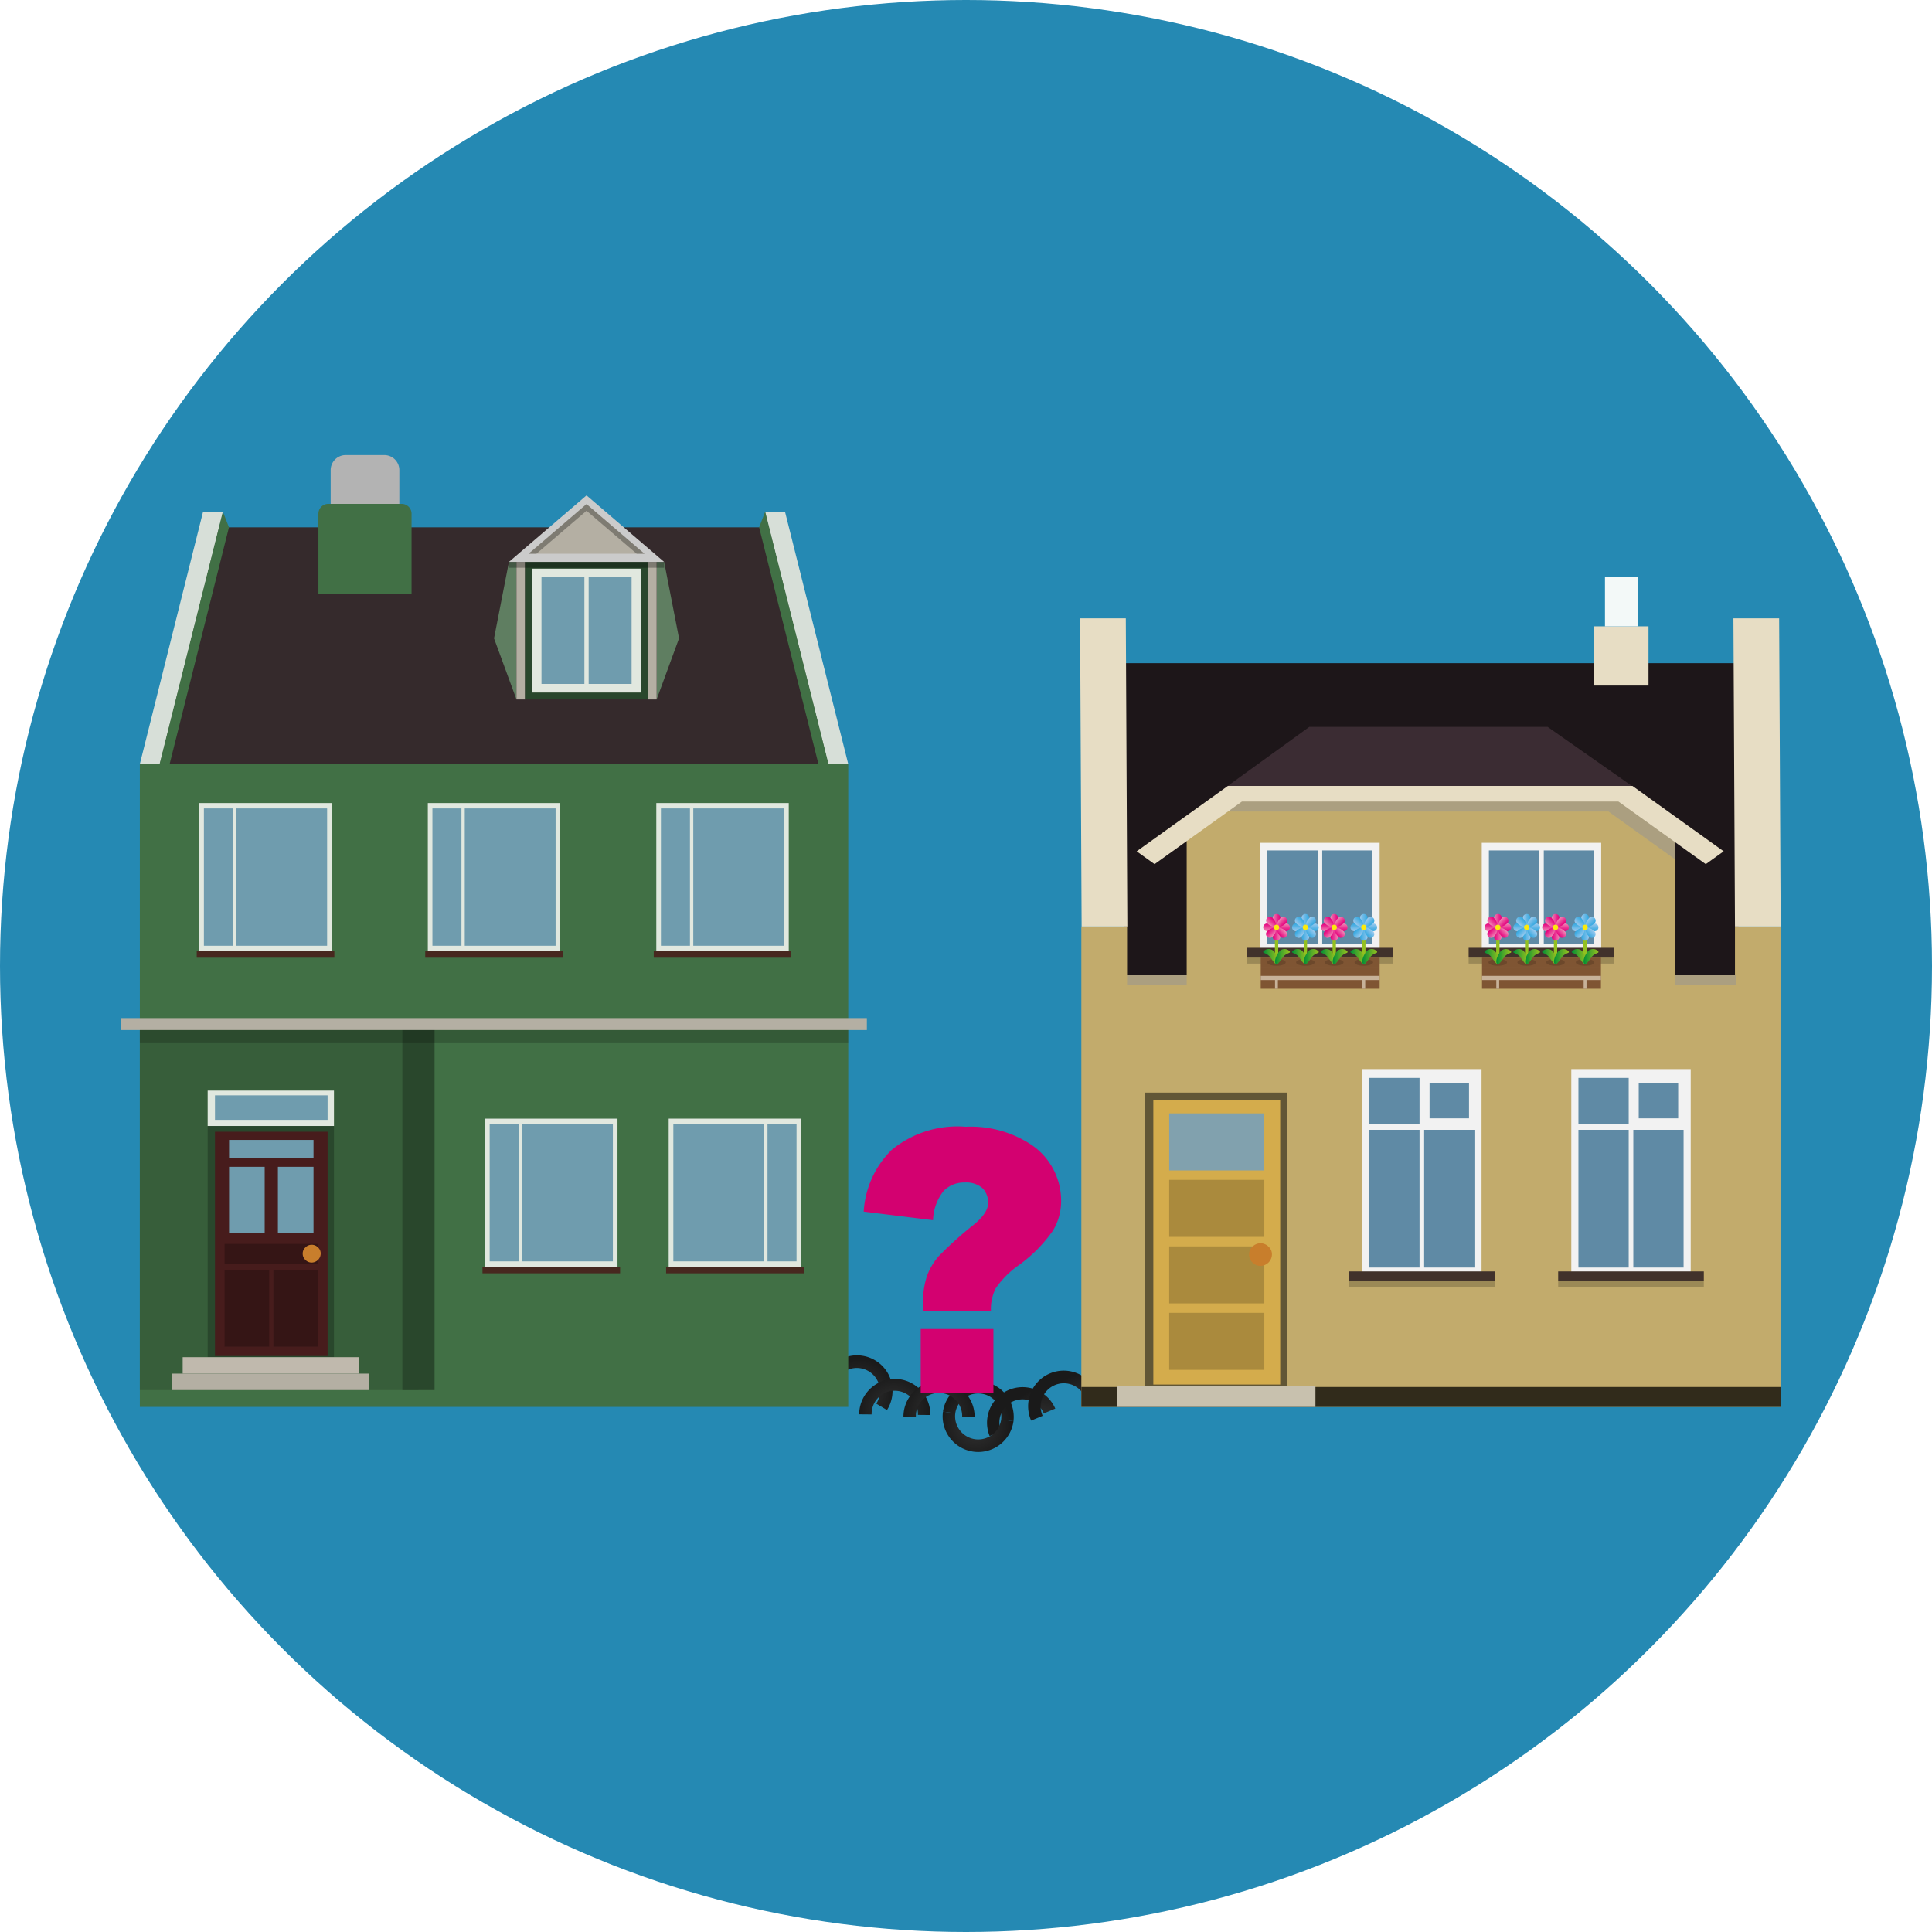
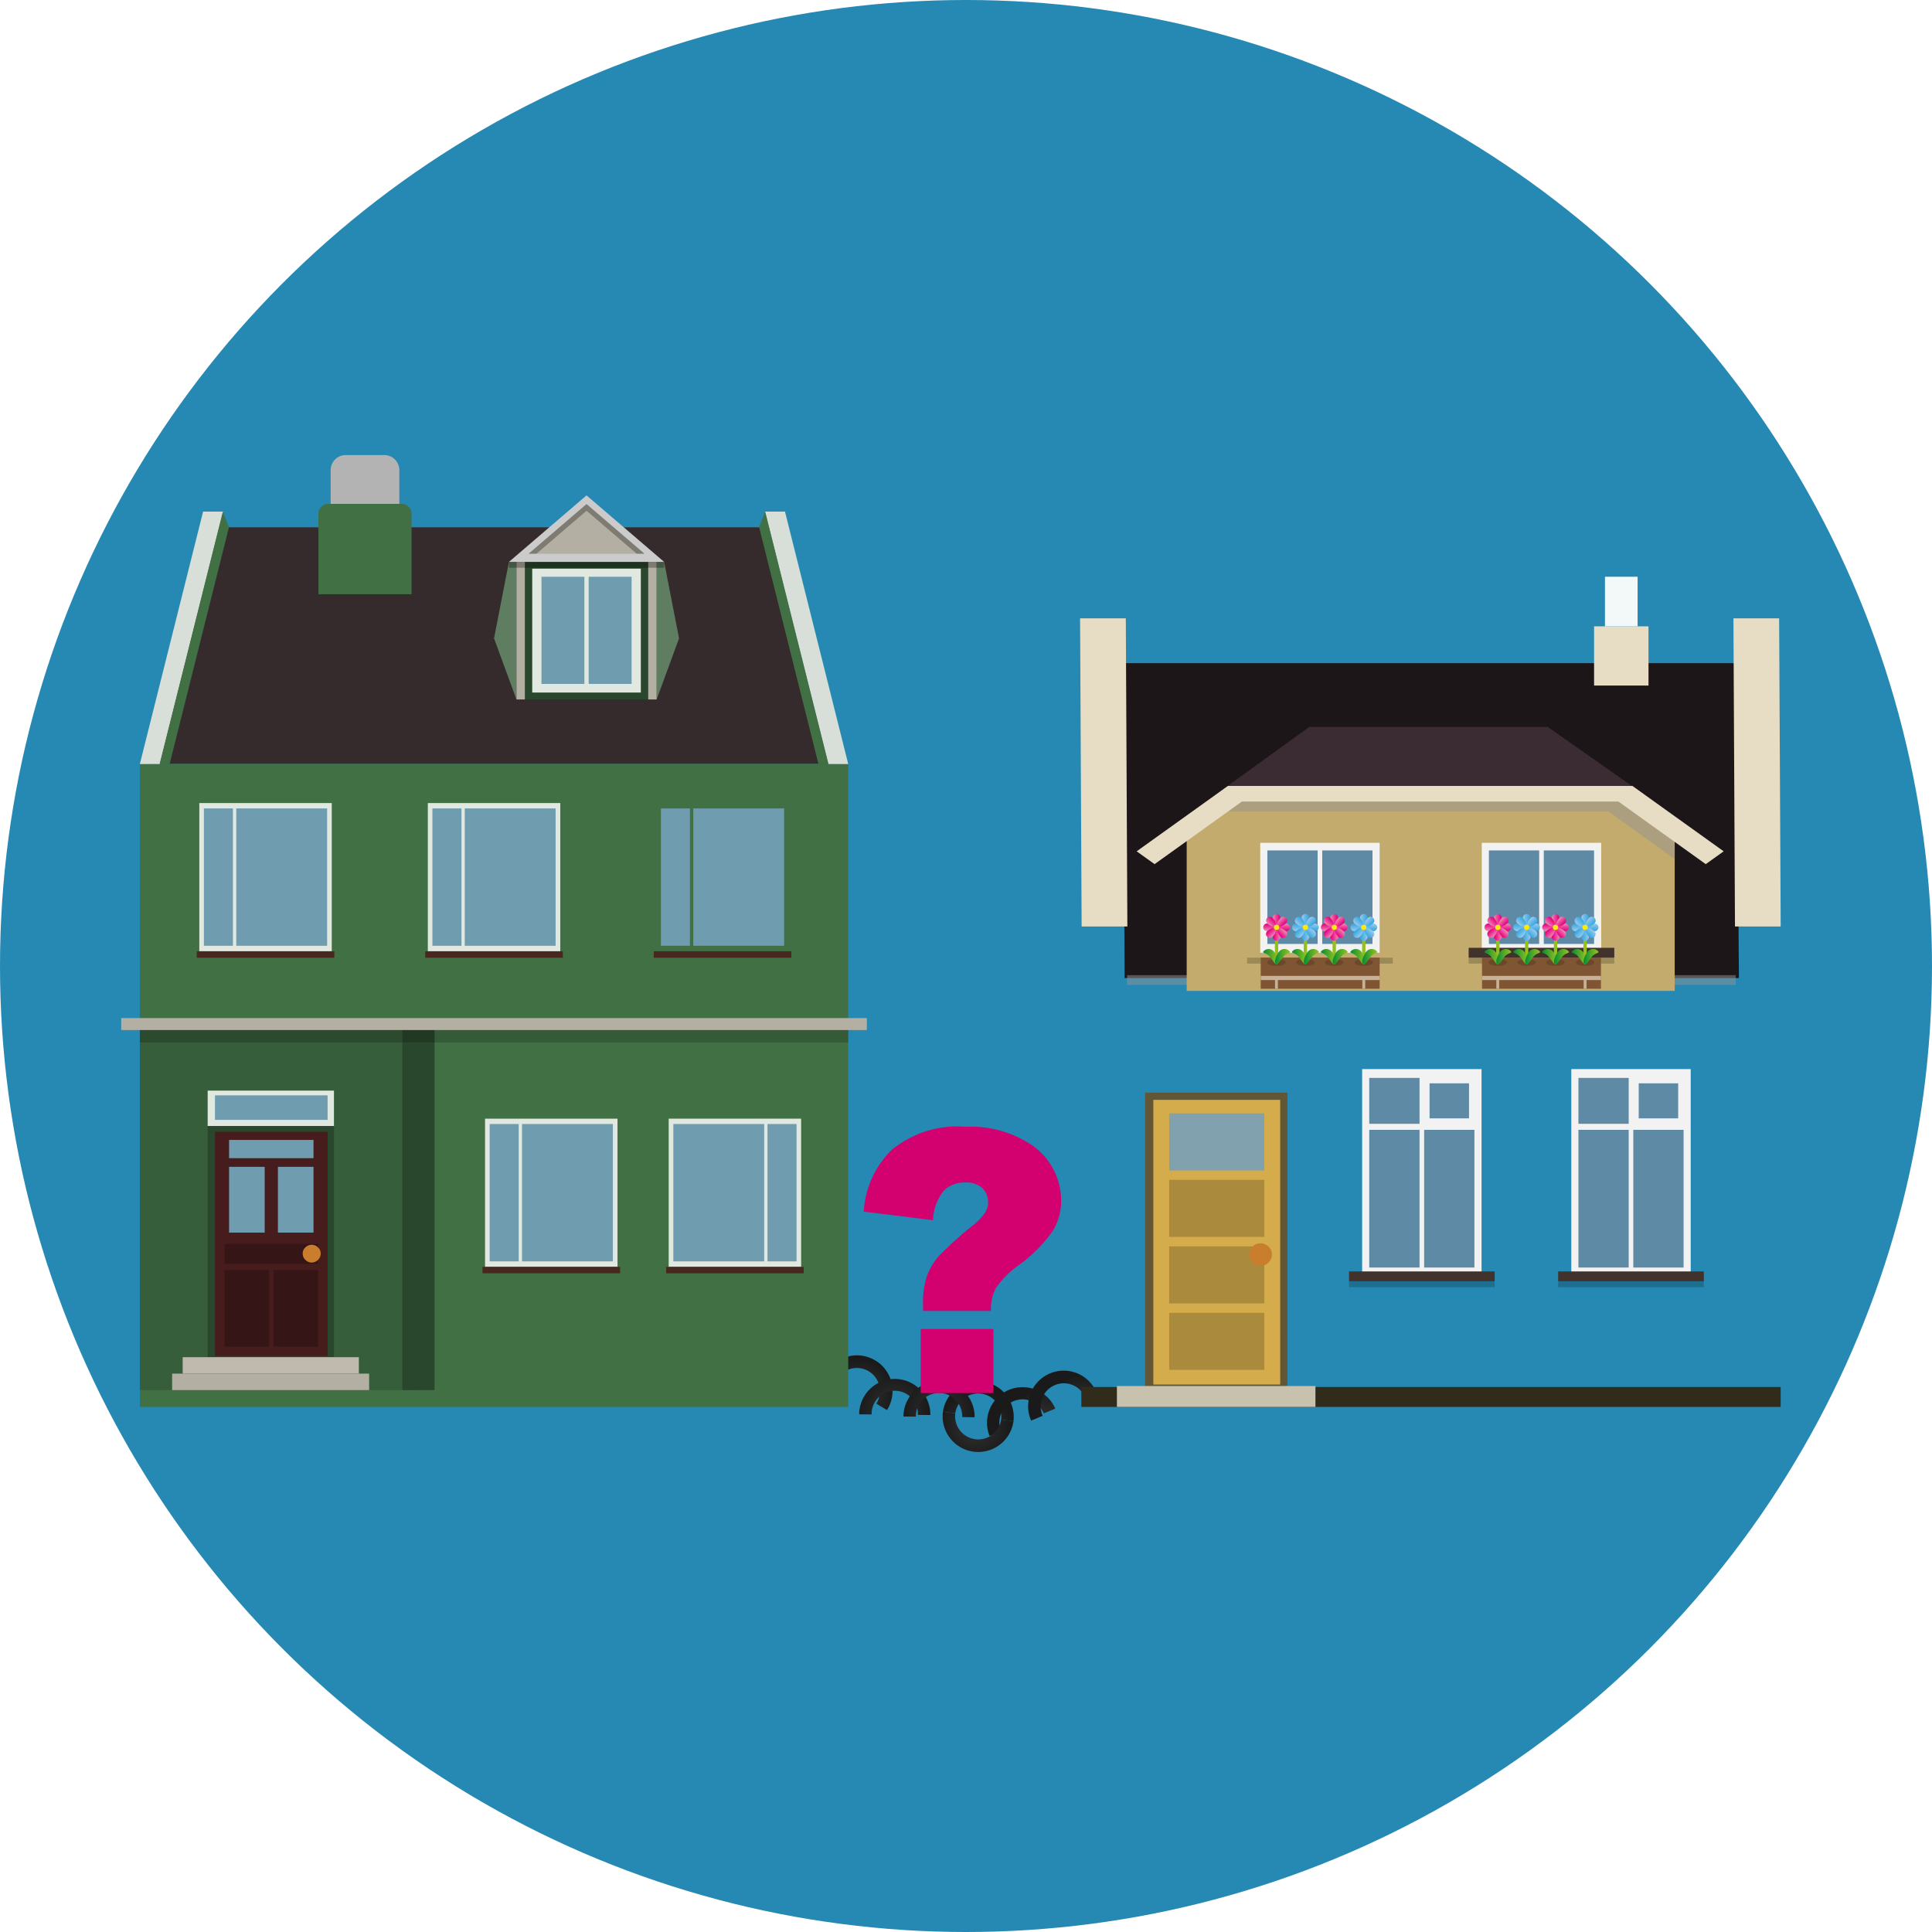
<svg xmlns="http://www.w3.org/2000/svg" xmlns:xlink="http://www.w3.org/1999/xlink" width="100" height="100" viewBox="0 0 100 100">
  <defs>
    <style>.cls-1{isolation:isolate;}.cls-2{fill:#2589b3;}.cls-3{fill:url(#radial-gradient);}.cls-4{fill:url(#radial-gradient-2);}.cls-5{fill:url(#radial-gradient-3);}.cls-6{fill:url(#radial-gradient-6);}.cls-7{fill:url(#radial-gradient-7);}.cls-8{fill:url(#radial-gradient-8);}.cls-9{fill:#1d1619;}.cls-10,.cls-100,.cls-101,.cls-102,.cls-103,.cls-104,.cls-105,.cls-106,.cls-114,.cls-116,.cls-118,.cls-121,.cls-127,.cls-129,.cls-131,.cls-132,.cls-133,.cls-134,.cls-14,.cls-15,.cls-16,.cls-17,.cls-27,.cls-28,.cls-29,.cls-30,.cls-31,.cls-32,.cls-33,.cls-34,.cls-38,.cls-39,.cls-40,.cls-41,.cls-42,.cls-43,.cls-44,.cls-45,.cls-48,.cls-49,.cls-50,.cls-51,.cls-52,.cls-53,.cls-54,.cls-55,.cls-58,.cls-59,.cls-60,.cls-61,.cls-62,.cls-63,.cls-64,.cls-65,.cls-69,.cls-70,.cls-71,.cls-72,.cls-73,.cls-74,.cls-75,.cls-76,.cls-79,.cls-80,.cls-81,.cls-82,.cls-83,.cls-84,.cls-85,.cls-86,.cls-89,.cls-9,.cls-90,.cls-91,.cls-92,.cls-93,.cls-94,.cls-95,.cls-96,.cls-99{fill-rule:evenodd;}.cls-10,.cls-13{fill:#c2ab6c;}.cls-11,.cls-17{fill:#949494;opacity:0.5;}.cls-12{fill:#3b2c33;}.cls-14,.cls-19{fill:#e7ddc4;}.cls-15{fill:#312b1b;}.cls-16{fill:#f3f9f8;}.cls-18,.cls-26{fill:none;}.cls-20{fill:#f2f2f2;}.cls-21{fill:#5f8aa5;}.cls-22{fill:#41322b;}.cls-23{opacity:0.2;}.cls-24{fill:#7f5533;}.cls-25{fill:#422918;mix-blend-mode:multiply;}.cls-134,.cls-135,.cls-25{opacity:0.3;}.cls-26{stroke:#93c01f;stroke-miterlimit:10;stroke-width:0.173px;}.cls-27{fill:url(#linear-gradient);}.cls-28{fill:url(#linear-gradient-2);}.cls-29{fill:url(#linear-gradient-3);}.cls-30{fill:url(#linear-gradient-4);}.cls-31{fill:url(#linear-gradient-5);}.cls-32{fill:url(#linear-gradient-6);}.cls-33{fill:url(#linear-gradient-7);}.cls-34{fill:url(#linear-gradient-8);}.cls-35{fill:#fcea0d;}.cls-36{fill:url(#linear-gradient-9);}.cls-37{fill:url(#linear-gradient-10);}.cls-38{fill:url(#linear-gradient-11);}.cls-39{fill:url(#linear-gradient-12);}.cls-40{fill:url(#linear-gradient-13);}.cls-41{fill:url(#linear-gradient-14);}.cls-42{fill:url(#linear-gradient-15);}.cls-43{fill:url(#linear-gradient-16);}.cls-44{fill:url(#linear-gradient-17);}.cls-45{fill:url(#linear-gradient-18);}.cls-46{fill:url(#linear-gradient-19);}.cls-47{fill:url(#linear-gradient-20);}.cls-48{fill:url(#linear-gradient-21);}.cls-49{fill:url(#linear-gradient-22);}.cls-50{fill:url(#linear-gradient-23);}.cls-51{fill:url(#linear-gradient-24);}.cls-52{fill:url(#linear-gradient-25);}.cls-53{fill:url(#linear-gradient-26);}.cls-54{fill:url(#linear-gradient-27);}.cls-55{fill:url(#linear-gradient-28);}.cls-56{fill:url(#linear-gradient-29);}.cls-57{fill:url(#linear-gradient-30);}.cls-58{fill:url(#linear-gradient-31);}.cls-59{fill:url(#linear-gradient-32);}.cls-60{fill:url(#linear-gradient-33);}.cls-61{fill:url(#linear-gradient-34);}.cls-62{fill:url(#linear-gradient-35);}.cls-63{fill:url(#linear-gradient-36);}.cls-64{fill:url(#linear-gradient-37);}.cls-65{fill:url(#linear-gradient-38);}.cls-66{fill:url(#linear-gradient-39);}.cls-67{fill:url(#linear-gradient-40);}.cls-68{fill:#c7b299;}.cls-69{fill:url(#linear-gradient-41);}.cls-70{fill:url(#linear-gradient-42);}.cls-71{fill:url(#linear-gradient-43);}.cls-72{fill:url(#linear-gradient-44);}.cls-73{fill:url(#linear-gradient-45);}.cls-74{fill:url(#linear-gradient-46);}.cls-75{fill:url(#linear-gradient-47);}.cls-76{fill:url(#linear-gradient-48);}.cls-77{fill:url(#linear-gradient-49);}.cls-78{fill:url(#linear-gradient-50);}.cls-79{fill:url(#linear-gradient-51);}.cls-80{fill:url(#linear-gradient-52);}.cls-81{fill:url(#linear-gradient-53);}.cls-82{fill:url(#linear-gradient-54);}.cls-83{fill:url(#linear-gradient-55);}.cls-84{fill:url(#linear-gradient-56);}.cls-85{fill:url(#linear-gradient-57);}.cls-86{fill:url(#linear-gradient-58);}.cls-87{fill:url(#linear-gradient-59);}.cls-88{fill:url(#linear-gradient-60);}.cls-89{fill:url(#linear-gradient-61);}.cls-90{fill:url(#linear-gradient-62);}.cls-91{fill:url(#linear-gradient-63);}.cls-92{fill:url(#linear-gradient-64);}.cls-93{fill:url(#linear-gradient-65);}.cls-94{fill:url(#linear-gradient-66);}.cls-95{fill:url(#linear-gradient-67);}.cls-96{fill:url(#linear-gradient-68);}.cls-97{fill:url(#linear-gradient-69);}.cls-98{fill:url(#linear-gradient-70);}.cls-99{fill:url(#linear-gradient-71);}.cls-100{fill:url(#linear-gradient-72);}.cls-101{fill:url(#linear-gradient-73);}.cls-102{fill:url(#linear-gradient-74);}.cls-103{fill:url(#linear-gradient-75);}.cls-104{fill:url(#linear-gradient-76);}.cls-105{fill:url(#linear-gradient-77);}.cls-106{fill:url(#linear-gradient-78);}.cls-107{fill:url(#linear-gradient-79);}.cls-108{fill:url(#linear-gradient-80);}.cls-109{fill:#615636;}.cls-110{fill:#d4ac4c;}.cls-111{fill:#81a1ae;}.cls-112{fill:#aa8a3d;}.cls-113{fill:#c87e2c;}.cls-114{fill:#c8c1ae;}.cls-115{fill:#417045;}.cls-116{fill:#352a2c;}.cls-117{fill:#375e3a;}.cls-118,.cls-123{fill:#29472c;}.cls-119{fill:#b3b3b3;}.cls-120{fill:#d7dfd8;}.cls-121,.cls-130{fill:#b4afa3;}.cls-122,.cls-131{fill:#e1e8df;}.cls-124{fill:#471c1c;}.cls-125,.cls-132{fill:#6f9cae;}.cls-126{fill:#351515;}.cls-127{fill:#c0b9ad;}.cls-128{fill:#47281f;}.cls-129{fill:#5f7e61;}.cls-133{fill:#cbcbcb;}.cls-136{fill:#d30170;}</style>
    <radialGradient id="radial-gradient" cx="-1118.798" cy="146.326" r="1.842" gradientTransform="matrix(0.991, 0.134, 0.134, -0.991, 1139.615, 368.675)" gradientUnits="userSpaceOnUse">
      <stop offset="0" stop-color="#333" />
      <stop offset="1" stop-color="#1a1a1a" />
    </radialGradient>
    <radialGradient id="radial-gradient-2" cx="-2193.444" cy="696.292" r="1.842" gradientTransform="matrix(0.922, -0.386, -0.386, -0.922, 2345.115, -130.971)" xlink:href="#radial-gradient" />
    <radialGradient id="radial-gradient-3" cx="-2191.152" cy="696.201" r="1.842" gradientTransform="matrix(0.922, -0.386, -0.386, -0.922, 2345.115, -130.971)" xlink:href="#radial-gradient" />
    <radialGradient id="radial-gradient-6" cx="-1166.923" cy="134.126" r="1.842" gradientTransform="matrix(0.857, 0.515, 0.515, -0.857, 975.457, 788.07)" xlink:href="#radial-gradient" />
    <radialGradient id="radial-gradient-7" cx="-2241.117" cy="710.153" r="1.842" gradientTransform="matrix(1, 0.01, 0.01, -1, 2280.284, 805.538)" xlink:href="#radial-gradient" />
    <radialGradient id="radial-gradient-8" cx="-2238.825" cy="710.062" r="1.842" gradientTransform="matrix(1, 0.01, 0.01, -1, 2280.284, 805.538)" xlink:href="#radial-gradient" />
    <linearGradient id="linear-gradient" x1="81.663" y1="47.616" x2="82.047" y2="47.616" gradientTransform="translate(-15.78)" gradientUnits="userSpaceOnUse">
      <stop offset="0" stop-color="#ef87b5" />
      <stop offset="0.406" stop-color="#eb4b9c" />
      <stop offset="0.806" stop-color="#e71586" />
      <stop offset="1" stop-color="#e5007e" />
    </linearGradient>
    <linearGradient id="linear-gradient-2" x1="-1494.437" y1="1305.793" x2="-1494.053" y2="1305.793" gradientTransform="translate(-1428.17 1354.175) rotate(180)" xlink:href="#linear-gradient" />
    <linearGradient id="linear-gradient-3" x1="-1322.639" y1="-124.181" x2="-1322.256" y2="-124.181" gradientTransform="translate(-57.724 1370.446) rotate(90)" xlink:href="#linear-gradient" />
    <linearGradient id="linear-gradient-4" x1="-90.134" y1="1477.591" x2="-89.75" y2="1477.591" gradientTransform="translate(-1411.899 -41.944) rotate(-90)" xlink:href="#linear-gradient" />
    <linearGradient id="linear-gradient-5" x1="-584.908" y1="-329.123" x2="-584.524" y2="-329.123" gradientTransform="translate(247.077 693.91) rotate(45)" xlink:href="#linear-gradient" />
    <linearGradient id="linear-gradient-6" x1="-827.866" y1="1682.533" x2="-827.482" y2="1682.533" gradientTransform="translate(-1709.18 652.746) rotate(-135)" xlink:href="#linear-gradient" />
    <linearGradient id="linear-gradient-7" x1="-1699.379" y1="542.39" x2="-1698.995" y2="542.39" gradientTransform="translate(-751.634 1633.303) rotate(135)" xlink:href="#linear-gradient" />
    <linearGradient id="linear-gradient-8" x1="286.605" y1="811.02" x2="286.989" y2="811.02" gradientTransform="translate(-710.47 -322.954) rotate(-45)" xlink:href="#linear-gradient" />
    <linearGradient id="linear-gradient-9" x1="81.163" y1="49.516" x2="81.935" y2="49.516" gradientTransform="translate(-15.78)" gradientUnits="userSpaceOnUse">
      <stop offset="0" stop-color="#008d36" />
      <stop offset="0.448" stop-color="#48a62b" />
      <stop offset="0.82" stop-color="#7eb922" />
      <stop offset="1" stop-color="#93c01f" />
    </linearGradient>
    <linearGradient id="linear-gradient-10" x1="81.775" y1="49.516" x2="82.547" y2="49.516" xlink:href="#linear-gradient-9" />
    <linearGradient id="linear-gradient-11" x1="83.156" y1="47.616" x2="83.539" y2="47.616" gradientTransform="translate(-15.78)" gradientUnits="userSpaceOnUse">
      <stop offset="0" stop-color="#9ccaee" />
      <stop offset="0.25" stop-color="#7fc0ea" />
      <stop offset="0.754" stop-color="#4aafe3" />
      <stop offset="1" stop-color="#35a8e0" />
    </linearGradient>
    <linearGradient id="linear-gradient-12" x1="-1495.929" y1="1305.793" x2="-1495.545" y2="1305.793" gradientTransform="translate(-1428.17 1354.175) rotate(180)" xlink:href="#linear-gradient-11" />
    <linearGradient id="linear-gradient-13" x1="-1322.639" y1="-125.674" x2="-1322.256" y2="-125.674" gradientTransform="translate(-57.724 1370.446) rotate(90)" xlink:href="#linear-gradient-11" />
    <linearGradient id="linear-gradient-14" x1="-90.134" y1="1479.083" x2="-89.75" y2="1479.083" gradientTransform="translate(-1411.899 -41.944) rotate(-90)" xlink:href="#linear-gradient-11" />
    <linearGradient id="linear-gradient-15" x1="-583.853" y1="-330.179" x2="-583.469" y2="-330.179" gradientTransform="translate(247.077 693.91) rotate(45)" xlink:href="#linear-gradient-11" />
    <linearGradient id="linear-gradient-16" x1="-828.921" y1="1683.588" x2="-828.537" y2="1683.588" gradientTransform="translate(-1709.18 652.746) rotate(-135)" xlink:href="#linear-gradient-11" />
    <linearGradient id="linear-gradient-17" x1="-1700.434" y1="541.334" x2="-1700.05" y2="541.334" gradientTransform="translate(-751.634 1633.303) rotate(135)" xlink:href="#linear-gradient-11" />
    <linearGradient id="linear-gradient-18" x1="287.66" y1="812.075" x2="288.044" y2="812.075" gradientTransform="translate(-710.47 -322.954) rotate(-45)" xlink:href="#linear-gradient-11" />
    <linearGradient id="linear-gradient-19" x1="82.655" y1="49.516" x2="83.427" y2="49.516" xlink:href="#linear-gradient-9" />
    <linearGradient id="linear-gradient-20" x1="83.268" y1="49.516" x2="84.04" y2="49.516" xlink:href="#linear-gradient-9" />
    <linearGradient id="linear-gradient-21" x1="86.178" y1="47.616" x2="86.562" y2="47.616" xlink:href="#linear-gradient-11" />
    <linearGradient id="linear-gradient-22" x1="-1498.952" y1="1305.793" x2="-1498.568" y2="1305.793" gradientTransform="translate(-1428.17 1354.175) rotate(180)" xlink:href="#linear-gradient-11" />
    <linearGradient id="linear-gradient-23" x1="-1322.639" y1="-128.696" x2="-1322.256" y2="-128.696" gradientTransform="translate(-57.724 1370.446) rotate(90)" xlink:href="#linear-gradient-11" />
    <linearGradient id="linear-gradient-24" x1="-90.134" y1="1482.106" x2="-89.75" y2="1482.106" gradientTransform="translate(-1411.899 -41.944) rotate(-90)" xlink:href="#linear-gradient-11" />
    <linearGradient id="linear-gradient-25" x1="-581.715" y1="-332.316" x2="-581.331" y2="-332.316" gradientTransform="translate(247.077 693.91) rotate(45)" xlink:href="#linear-gradient-11" />
    <linearGradient id="linear-gradient-26" x1="-831.059" y1="1685.726" x2="-830.675" y2="1685.726" gradientTransform="translate(-1709.18 652.746) rotate(-135)" xlink:href="#linear-gradient-11" />
    <linearGradient id="linear-gradient-27" x1="-1702.572" y1="539.197" x2="-1702.188" y2="539.197" gradientTransform="translate(-751.634 1633.303) rotate(135)" xlink:href="#linear-gradient-11" />
    <linearGradient id="linear-gradient-28" x1="289.798" y1="814.213" x2="290.182" y2="814.213" gradientTransform="translate(-710.47 -322.954) rotate(-45)" xlink:href="#linear-gradient-11" />
    <linearGradient id="linear-gradient-29" x1="85.678" y1="49.516" x2="86.45" y2="49.516" xlink:href="#linear-gradient-9" />
    <linearGradient id="linear-gradient-30" x1="86.29" y1="49.516" x2="87.062" y2="49.516" xlink:href="#linear-gradient-9" />
    <linearGradient id="linear-gradient-31" x1="84.648" y1="47.616" x2="85.032" y2="47.616" xlink:href="#linear-gradient" />
    <linearGradient id="linear-gradient-32" x1="-1497.422" y1="1305.793" x2="-1497.038" y2="1305.793" gradientTransform="translate(-1428.17 1354.175) rotate(180)" xlink:href="#linear-gradient" />
    <linearGradient id="linear-gradient-33" x1="-1322.639" y1="-127.166" x2="-1322.256" y2="-127.166" gradientTransform="translate(-57.724 1370.446) rotate(90)" xlink:href="#linear-gradient" />
    <linearGradient id="linear-gradient-34" x1="-90.134" y1="1480.576" x2="-89.75" y2="1480.576" gradientTransform="translate(-1411.899 -41.944) rotate(-90)" xlink:href="#linear-gradient" />
    <linearGradient id="linear-gradient-35" x1="-582.797" y1="-331.234" x2="-582.413" y2="-331.234" gradientTransform="translate(247.077 693.91) rotate(45)" xlink:href="#linear-gradient" />
    <linearGradient id="linear-gradient-36" x1="-829.976" y1="1684.643" x2="-829.592" y2="1684.643" gradientTransform="translate(-1709.18 652.746) rotate(-135)" xlink:href="#linear-gradient" />
    <linearGradient id="linear-gradient-37" x1="-1701.489" y1="540.279" x2="-1701.105" y2="540.279" gradientTransform="translate(-751.634 1633.303) rotate(135)" xlink:href="#linear-gradient" />
    <linearGradient id="linear-gradient-38" x1="288.716" y1="813.13" x2="289.1" y2="813.13" gradientTransform="translate(-710.47 -322.954) rotate(-45)" xlink:href="#linear-gradient" />
    <linearGradient id="linear-gradient-39" x1="84.148" y1="49.516" x2="84.92" y2="49.516" xlink:href="#linear-gradient-9" />
    <linearGradient id="linear-gradient-40" x1="84.76" y1="49.516" x2="85.532" y2="49.516" xlink:href="#linear-gradient-9" />
    <linearGradient id="linear-gradient-41" x1="93.117" y1="47.616" x2="93.501" y2="47.616" xlink:href="#linear-gradient" />
    <linearGradient id="linear-gradient-42" x1="-1505.891" y1="1305.793" x2="-1505.507" y2="1305.793" gradientTransform="translate(-1428.17 1354.175) rotate(180)" xlink:href="#linear-gradient" />
    <linearGradient id="linear-gradient-43" x1="-1322.639" y1="-135.635" x2="-1322.256" y2="-135.635" gradientTransform="translate(-57.724 1370.446) rotate(90)" xlink:href="#linear-gradient" />
    <linearGradient id="linear-gradient-44" x1="-90.134" y1="1489.045" x2="-89.75" y2="1489.045" gradientTransform="translate(-1411.899 -41.944) rotate(-90)" xlink:href="#linear-gradient" />
    <linearGradient id="linear-gradient-45" x1="-576.809" y1="-337.223" x2="-576.425" y2="-337.223" gradientTransform="translate(247.077 693.91) rotate(45)" xlink:href="#linear-gradient" />
    <linearGradient id="linear-gradient-46" x1="-835.965" y1="1690.632" x2="-835.581" y2="1690.632" gradientTransform="translate(-1709.18 652.746) rotate(-135)" xlink:href="#linear-gradient" />
    <linearGradient id="linear-gradient-47" x1="-1707.478" y1="534.29" x2="-1707.094" y2="534.29" gradientTransform="translate(-751.634 1633.303) rotate(135)" xlink:href="#linear-gradient" />
    <linearGradient id="linear-gradient-48" x1="294.704" y1="819.119" x2="295.088" y2="819.119" gradientTransform="translate(-710.47 -322.954) rotate(-45)" xlink:href="#linear-gradient" />
    <linearGradient id="linear-gradient-49" x1="92.617" y1="49.516" x2="93.389" y2="49.516" xlink:href="#linear-gradient-9" />
    <linearGradient id="linear-gradient-50" x1="93.229" y1="49.516" x2="94.001" y2="49.516" xlink:href="#linear-gradient-9" />
    <linearGradient id="linear-gradient-51" x1="94.609" y1="47.616" x2="94.993" y2="47.616" xlink:href="#linear-gradient-11" />
    <linearGradient id="linear-gradient-52" x1="-1507.383" y1="1305.793" x2="-1506.999" y2="1305.793" gradientTransform="translate(-1428.17 1354.175) rotate(180)" xlink:href="#linear-gradient-11" />
    <linearGradient id="linear-gradient-53" x1="-1322.639" y1="-137.128" x2="-1322.256" y2="-137.128" gradientTransform="translate(-57.724 1370.446) rotate(90)" xlink:href="#linear-gradient-11" />
    <linearGradient id="linear-gradient-54" x1="-90.134" y1="1490.537" x2="-89.75" y2="1490.537" gradientTransform="translate(-1411.899 -41.944) rotate(-90)" xlink:href="#linear-gradient-11" />
    <linearGradient id="linear-gradient-55" x1="-575.753" y1="-338.278" x2="-575.369" y2="-338.278" gradientTransform="translate(247.077 693.91) rotate(45)" xlink:href="#linear-gradient-11" />
    <linearGradient id="linear-gradient-56" x1="-837.02" y1="1691.687" x2="-836.636" y2="1691.687" gradientTransform="translate(-1709.18 652.746) rotate(-135)" xlink:href="#linear-gradient-11" />
    <linearGradient id="linear-gradient-57" x1="-1708.533" y1="533.235" x2="-1708.149" y2="533.235" gradientTransform="translate(-751.634 1633.303) rotate(135)" xlink:href="#linear-gradient-11" />
    <linearGradient id="linear-gradient-58" x1="295.76" y1="820.174" x2="296.144" y2="820.174" gradientTransform="translate(-710.47 -322.954) rotate(-45)" xlink:href="#linear-gradient-11" />
    <linearGradient id="linear-gradient-59" x1="94.109" y1="49.516" x2="94.881" y2="49.516" xlink:href="#linear-gradient-9" />
    <linearGradient id="linear-gradient-60" x1="94.722" y1="49.516" x2="95.494" y2="49.516" xlink:href="#linear-gradient-9" />
    <linearGradient id="linear-gradient-61" x1="97.632" y1="47.616" x2="98.016" y2="47.616" xlink:href="#linear-gradient-11" />
    <linearGradient id="linear-gradient-62" x1="-1510.406" y1="1305.793" x2="-1510.022" y2="1305.793" gradientTransform="translate(-1428.17 1354.175) rotate(180)" xlink:href="#linear-gradient-11" />
    <linearGradient id="linear-gradient-63" x1="-1322.639" y1="-140.151" x2="-1322.256" y2="-140.151" gradientTransform="translate(-57.724 1370.446) rotate(90)" xlink:href="#linear-gradient-11" />
    <linearGradient id="linear-gradient-64" x1="-90.134" y1="1493.56" x2="-89.75" y2="1493.56" gradientTransform="translate(-1411.899 -41.944) rotate(-90)" xlink:href="#linear-gradient-11" />
    <linearGradient id="linear-gradient-65" x1="-573.616" y1="-340.415" x2="-573.232" y2="-340.415" gradientTransform="translate(247.077 693.91) rotate(45)" xlink:href="#linear-gradient-11" />
    <linearGradient id="linear-gradient-66" x1="-839.158" y1="1693.825" x2="-838.774" y2="1693.825" gradientTransform="translate(-1709.18 652.746) rotate(-135)" xlink:href="#linear-gradient-11" />
    <linearGradient id="linear-gradient-67" x1="-1710.671" y1="531.098" x2="-1710.287" y2="531.098" gradientTransform="translate(-751.634 1633.303) rotate(135)" xlink:href="#linear-gradient-11" />
    <linearGradient id="linear-gradient-68" x1="297.897" y1="822.312" x2="298.281" y2="822.312" gradientTransform="translate(-710.47 -322.954) rotate(-45)" xlink:href="#linear-gradient-11" />
    <linearGradient id="linear-gradient-69" x1="97.132" y1="49.516" x2="97.904" y2="49.516" xlink:href="#linear-gradient-9" />
    <linearGradient id="linear-gradient-70" x1="97.745" y1="49.516" x2="98.516" y2="49.516" xlink:href="#linear-gradient-9" />
    <linearGradient id="linear-gradient-71" x1="96.102" y1="47.616" x2="96.486" y2="47.616" xlink:href="#linear-gradient" />
    <linearGradient id="linear-gradient-72" x1="-1508.876" y1="1305.793" x2="-1508.492" y2="1305.793" gradientTransform="translate(-1428.17 1354.175) rotate(180)" xlink:href="#linear-gradient" />
    <linearGradient id="linear-gradient-73" x1="-1322.639" y1="-138.62" x2="-1322.256" y2="-138.62" gradientTransform="translate(-57.724 1370.446) rotate(90)" xlink:href="#linear-gradient" />
    <linearGradient id="linear-gradient-74" x1="-90.134" y1="1492.03" x2="-89.75" y2="1492.03" gradientTransform="translate(-1411.899 -41.944) rotate(-90)" xlink:href="#linear-gradient" />
    <linearGradient id="linear-gradient-75" x1="-574.698" y1="-339.333" x2="-574.314" y2="-339.333" gradientTransform="translate(247.077 693.91) rotate(45)" xlink:href="#linear-gradient" />
    <linearGradient id="linear-gradient-76" x1="-838.076" y1="1692.743" x2="-837.692" y2="1692.743" gradientTransform="translate(-1709.18 652.746) rotate(-135)" xlink:href="#linear-gradient" />
    <linearGradient id="linear-gradient-77" x1="-1709.589" y1="532.18" x2="-1709.205" y2="532.18" gradientTransform="translate(-751.634 1633.303) rotate(135)" xlink:href="#linear-gradient" />
    <linearGradient id="linear-gradient-78" x1="296.815" y1="821.23" x2="297.199" y2="821.23" gradientTransform="translate(-710.47 -322.954) rotate(-45)" xlink:href="#linear-gradient" />
    <linearGradient id="linear-gradient-79" x1="95.602" y1="49.516" x2="96.374" y2="49.516" xlink:href="#linear-gradient-9" />
    <linearGradient id="linear-gradient-80" x1="96.214" y1="49.516" x2="96.986" y2="49.516" xlink:href="#linear-gradient-9" />
  </defs>
  <g class="cls-1">
    <g id="back">
      <circle class="cls-2" cx="50" cy="50" r="50" />
    </g>
    <g id="text">
      <path class="cls-3" d="M51.819,73.474l.001-.007a1.198,1.198,0,0,0-2.374-.322l-.001.007-.638-.087.001-.007a1.842,1.842,0,0,1,3.65.495l-.001.007Z" />
      <path class="cls-4" d="M54.026,73.158l-.002-.007a1.198,1.198,0,0,0-2.21.925l.003.006-.594.249-.003-.006a1.842,1.842,0,0,1,3.398-1.422l.002.007Z" />
      <path class="cls-5" d="M56.176,72.357l-.002-.007a1.198,1.198,0,1,0-2.21.925l.003.007-.594.249-.003-.006a1.842,1.842,0,1,1,3.398-1.422l.002.007Z" />
      <path class="cls-5" d="M55.531,73.918a1.198,1.198,0,0,0,.645-1.56l.594-.249a1.841,1.841,0,0,1-3.397,1.422l.594-.249A1.198,1.198,0,0,0,55.531,73.918Z" />
      <path class="cls-4" d="M53.382,74.718a1.198,1.198,0,0,0,.645-1.56l.594-.249a1.841,1.841,0,0,1-3.397,1.422l.594-.249A1.198,1.198,0,0,0,53.382,74.718Z" />
      <path class="cls-6" d="M45.357,72.653l.004-.006a1.198,1.198,0,1,0-2.053-1.234l-.003.006-.552-.332.004-.006a1.842,1.842,0,1,1,3.157,1.897l-.004.006Z" />
      <path class="cls-7" d="M47.51,73.235l0-.007a1.198,1.198,0,1,0-2.395-.024l0,.007-.644-.006,0-.007a1.842,1.842,0,0,1,3.684.036l0,.007Z" />
      <path class="cls-8" d="M49.801,73.349l0-.007a1.198,1.198,0,1,0-2.395-.024l0,.007-.644-.006,0-.007a1.842,1.842,0,1,1,3.684.036l0,.007Z" />
      <path class="cls-8" d="M48.592,74.528a1.198,1.198,0,0,0,1.209-1.179l.644.006a1.842,1.842,0,0,1-3.683-.036l.644.006A1.198,1.198,0,0,0,48.592,74.528Z" />
      <path class="cls-7" d="M46.301,74.414A1.198,1.198,0,0,0,47.51,73.235l.644.006a1.842,1.842,0,0,1-3.683-.036l.644.006A1.198,1.198,0,0,0,46.301,74.414Z" />
      <path class="cls-6" d="M43.718,73.057a1.198,1.198,0,0,0,1.64-.404l.552.332a1.841,1.841,0,0,1-3.157-1.897l.552.332A1.198,1.198,0,0,0,43.718,73.057Z" />
      <path class="cls-3" d="M50.473,74.493a1.197,1.197,0,0,0,1.347-1.019l.638.086a1.841,1.841,0,0,1-3.65-.495l.638.087A1.198,1.198,0,0,0,50.473,74.493Z" />
      <polygon class="cls-9" points="90.006 50.625 58.21 50.625 58.129 34.326 89.885 34.326 90.006 50.625 90.006 50.625" />
-       <polygon class="cls-10" points="92.168 63.861 92.168 47.956 89.802 47.956 89.802 50.473 58.338 50.473 58.338 47.956 55.971 47.956 55.971 72.822 92.168 72.822 92.168 63.861" />
      <rect class="cls-11" x="58.338" y="50.473" width="31.504" height="0.506" />
      <polygon class="cls-12" points="80.107 37.625 67.769 37.625 62.853 41.182 85.18 41.182 80.107 37.625" />
      <polygon class="cls-13" points="84.595 41.156 63.602 41.156 61.423 42.655 61.423 51.289 86.682 51.289 86.682 42.548 84.595 41.156" />
      <polygon class="cls-14" points="92.168 47.956 89.802 47.956 89.722 32.004 92.088 32.004 92.168 47.956 92.168 47.956" />
      <polygon class="cls-14" points="58.352 47.956 55.985 47.956 55.905 32.004 58.272 32.004 58.352 47.956 58.352 47.956" />
      <polygon class="cls-15" points="92.168 72.822 92.168 71.791 55.971 71.791 55.971 72.822 92.168 72.822 92.168 72.822" />
      <polygon class="cls-14" points="85.326 32.419 82.509 32.419 82.509 35.484 85.326 35.484 85.326 32.419 85.326 32.419" />
      <polygon class="cls-16" points="84.762 29.852 83.073 29.852 83.073 32.419 84.762 32.419 84.762 29.852 84.762 29.852" />
      <path class="cls-17" d="M84.053,41.156s-19.71-.001-19.815.002l-.89.848h19.91l3.424,2.458V43.046Z" />
      <polygon class="cls-18" points="68.225 38.661 65.41 40.679 82.641 40.679 79.826 38.661 68.225 38.661" />
      <polygon class="cls-19" points="84.493 40.679 63.558 40.679 58.834 44.064 59.761 44.728 64.283 41.487 83.768 41.487 88.29 44.728 89.217 44.064 84.493 40.679" />
      <rect class="cls-20" x="70.504" y="55.337" width="6.181" height="10.726" transform="translate(147.189 121.399) rotate(-180)" />
      <rect class="cls-21" x="73.994" y="56.073" width="2.042" height="1.813" />
      <rect class="cls-21" x="73.714" y="58.48" width="2.602" height="7.128" />
      <rect class="cls-21" x="70.873" y="55.792" width="2.602" height="2.376" />
      <rect class="cls-21" x="70.873" y="58.48" width="2.602" height="7.128" />
      <rect class="cls-22" x="69.825" y="65.808" width="7.539" height="0.508" transform="translate(147.189 132.125) rotate(-180)" />
      <rect class="cls-23" x="69.825" y="66.317" width="7.539" height="0.309" transform="translate(147.189 132.942) rotate(-180)" />
      <rect class="cls-20" x="81.33" y="55.337" width="6.181" height="10.726" transform="translate(168.841 121.399) rotate(-180)" />
      <rect class="cls-21" x="84.82" y="56.073" width="2.042" height="1.813" />
      <rect class="cls-21" x="84.54" y="58.48" width="2.602" height="7.128" />
      <rect class="cls-21" x="81.699" y="55.792" width="2.602" height="2.376" />
      <rect class="cls-21" x="81.699" y="58.48" width="2.602" height="7.128" />
      <rect class="cls-22" x="80.651" y="65.808" width="7.539" height="0.508" transform="translate(168.841 132.125) rotate(-180)" />
      <rect class="cls-23" x="80.651" y="66.317" width="7.539" height="0.309" transform="translate(168.841 132.942) rotate(-180)" />
      <rect class="cls-20" x="65.228" y="43.624" width="6.181" height="5.689" transform="translate(136.638 92.936) rotate(-180)" />
      <rect class="cls-21" x="68.438" y="44.018" width="2.602" height="4.84" />
      <rect class="cls-21" x="65.598" y="44.018" width="2.602" height="4.84" />
-       <rect class="cls-22" x="64.55" y="49.059" width="7.539" height="0.508" transform="translate(136.638 98.625) rotate(-180)" />
      <rect class="cls-23" x="64.55" y="49.566" width="7.539" height="0.309" transform="translate(136.638 99.442) rotate(-180)" />
      <rect class="cls-20" x="76.696" y="43.624" width="6.181" height="5.689" transform="translate(159.573 92.936) rotate(-180)" />
      <rect class="cls-21" x="79.906" y="44.018" width="2.602" height="4.84" />
      <rect class="cls-21" x="77.065" y="44.018" width="2.602" height="4.84" />
      <rect class="cls-22" x="76.017" y="49.059" width="7.539" height="0.508" transform="translate(159.573 98.625) rotate(-180)" />
      <rect class="cls-23" x="76.017" y="49.566" width="7.539" height="0.309" transform="translate(159.573 99.442) rotate(-180)" />
      <rect class="cls-24" x="65.255" y="49.564" width="6.155" height="0.515" />
      <ellipse class="cls-25" cx="66.069" cy="49.812" rx="0.481" ry="0.177" />
      <line class="cls-26" x1="66.075" y1="47.999" x2="66.075" y2="49.821" />
      <path class="cls-27" d="M66.267,47.555c0,.135-.086.367-.192.367s-.192-.232-.192-.367a.198.198,0,1,1,.384,0Z" />
      <path class="cls-28" d="M65.883,48.443c0-.135.086-.367.192-.367s.192.232.192.367a.198.198,0,1,1-.384,0Z" />
      <path class="cls-29" d="M66.519,48.191c-.135,0-.367-.086-.367-.192s.232-.192.367-.192a.198.198,0,1,1,0,.384Z" />
      <path class="cls-30" d="M65.631,47.807c.135,0,.367.086.367.192s-.232.192-.367.192a.198.198,0,1,1,0-.384Z" />
      <path class="cls-31" d="M66.525,47.82c-.096.096-.32.199-.395.124s.028-.3.124-.395a.198.198,0,1,1,.272.272Z" />
      <path class="cls-32" d="M65.625,48.177c.096-.096.32-.199.395-.124s-.028.3-.124.395a.198.198,0,1,1-.272-.272Z" />
      <path class="cls-33" d="M66.253,48.448c-.096-.096-.199-.32-.124-.395s.3.028.395.124a.198.198,0,1,1-.272.272Z" />
      <path class="cls-34" d="M65.897,47.549c.096.096.199.32.124.395s-.3-.028-.395-.124a.198.198,0,1,1,.272-.272Z" />
      <circle class="cls-35" cx="66.075" cy="47.999" r="0.138" />
      <path class="cls-36" d="M65.95,49.261c.175.237.253.516.174.623s-.206-.106-.382-.343-.423-.193-.344-.3A.358.358,0,0,1,65.95,49.261Z" />
      <path class="cls-37" d="M66.2,49.261c-.175.237-.253.516-.174.623s.206-.106.382-.343.423-.193.344-.3A.358.358,0,0,0,66.2,49.261Z" />
      <ellipse class="cls-25" cx="67.567" cy="49.812" rx="0.481" ry="0.177" />
      <line class="cls-26" x1="67.567" y1="47.999" x2="67.567" y2="49.821" />
      <path class="cls-38" d="M67.759,47.555c0,.135-.086.367-.192.367s-.192-.232-.192-.367a.198.198,0,1,1,.384,0Z" />
      <path class="cls-39" d="M67.375,48.443c0-.135.086-.367.192-.367s.192.232.192.367a.198.198,0,1,1-.384,0Z" />
      <path class="cls-40" d="M68.011,48.191c-.135,0-.367-.086-.367-.192s.232-.192.367-.192a.198.198,0,1,1,0,.384Z" />
      <path class="cls-41" d="M67.123,47.807c.135,0,.367.086.367.192s-.232.192-.367.192a.198.198,0,1,1,0-.384Z" />
      <path class="cls-42" d="M68.017,47.82c-.096.096-.32.199-.395.124s.028-.3.124-.395a.198.198,0,1,1,.272.272Z" />
      <path class="cls-43" d="M67.118,48.177c.096-.096.32-.199.395-.124s-.028.3-.124.395a.198.198,0,1,1-.272-.272Z" />
      <path class="cls-44" d="M67.746,48.448c-.096-.096-.199-.32-.124-.395s.3.028.395.124a.198.198,0,1,1-.272.272Z" />
      <path class="cls-45" d="M67.389,47.549c.096.096.199.32.124.395s-.3-.028-.395-.124a.198.198,0,1,1,.272-.272Z" />
      <circle class="cls-35" cx="67.567" cy="47.999" r="0.138" />
      <path class="cls-46" d="M67.442,49.261c.175.237.254.516.174.623s-.206-.106-.382-.343-.423-.193-.344-.3A.358.358,0,0,1,67.442,49.261Z" />
      <path class="cls-47" d="M67.693,49.261c-.175.237-.253.516-.174.623s.206-.106.382-.343.423-.193.344-.3A.358.358,0,0,0,67.693,49.261Z" />
      <ellipse class="cls-25" cx="70.59" cy="49.812" rx="0.481" ry="0.177" />
      <line class="cls-26" x1="70.59" y1="47.999" x2="70.59" y2="49.821" />
      <path class="cls-48" d="M70.782,47.555c0,.135-.086.367-.192.367s-.192-.232-.192-.367a.198.198,0,1,1,.384,0Z" />
      <path class="cls-49" d="M70.398,48.443c0-.135.086-.367.192-.367s.192.232.192.367a.198.198,0,1,1-.384,0Z" />
      <path class="cls-50" d="M71.034,48.191c-.135,0-.367-.086-.367-.192s.232-.192.367-.192a.198.198,0,1,1,0,.384Z" />
      <path class="cls-51" d="M70.146,47.807c.135,0,.367.086.367.192s-.232.192-.367.192a.198.198,0,1,1,0-.384Z" />
      <path class="cls-52" d="M71.04,47.82c-.096.096-.32.199-.395.124s.028-.3.124-.395a.198.198,0,1,1,.272.272Z" />
      <path class="cls-53" d="M70.14,48.177c.096-.096.32-.199.395-.124s-.028.3-.124.395a.198.198,0,1,1-.272-.272Z" />
      <path class="cls-54" d="M70.768,48.448c-.096-.096-.199-.32-.124-.395s.3.028.395.124a.198.198,0,1,1-.272.272Z" />
      <path class="cls-55" d="M70.412,47.549c.096.096.199.32.124.395s-.3-.028-.395-.124a.198.198,0,1,1,.272-.272Z" />
      <circle class="cls-35" cx="70.59" cy="47.999" r="0.138" />
      <path class="cls-56" d="M70.465,49.261c.175.237.253.516.174.623s-.206-.106-.382-.343-.423-.193-.344-.3A.358.358,0,0,1,70.465,49.261Z" />
      <path class="cls-57" d="M70.715,49.261c-.175.237-.253.516-.174.623s.206-.106.382-.343.423-.193.344-.3A.358.358,0,0,0,70.715,49.261Z" />
      <ellipse class="cls-25" cx="69.06" cy="49.812" rx="0.481" ry="0.177" />
      <line class="cls-26" x1="69.06" y1="47.999" x2="69.06" y2="49.821" />
      <path class="cls-58" d="M69.252,47.555c0,.135-.086.367-.192.367s-.192-.232-.192-.367a.198.198,0,1,1,.384,0Z" />
      <path class="cls-59" d="M68.868,48.443c0-.135.086-.367.192-.367s.192.232.192.367a.198.198,0,1,1-.384,0Z" />
      <path class="cls-60" d="M69.504,48.191c-.135,0-.367-.086-.367-.192s.232-.192.367-.192a.198.198,0,1,1,0,.384Z" />
      <path class="cls-61" d="M68.616,47.807c.135,0,.367.086.367.192s-.232.192-.367.192a.198.198,0,1,1,0-.384Z" />
      <path class="cls-62" d="M69.509,47.82c-.096.096-.32.199-.395.124s.028-.3.124-.395a.198.198,0,1,1,.272.272Z" />
      <path class="cls-63" d="M68.61,48.177c.096-.096.32-.199.395-.124s-.028.3-.124.395a.198.198,0,1,1-.272-.272Z" />
      <path class="cls-64" d="M69.238,48.448c-.096-.096-.199-.32-.124-.395s.3.028.395.124a.198.198,0,1,1-.272.272Z" />
      <path class="cls-65" d="M68.882,47.549c.096.096.199.32.124.395s-.3-.028-.395-.124a.198.198,0,1,1,.272-.272Z" />
      <circle class="cls-35" cx="69.06" cy="47.999" r="0.138" />
      <path class="cls-66" d="M68.934,49.261c.175.237.253.516.174.623s-.206-.106-.382-.343-.423-.193-.344-.3A.358.358,0,0,1,68.934,49.261Z" />
      <path class="cls-67" d="M69.185,49.261c-.175.237-.253.516-.174.623s.206-.106.382-.343.423-.193.344-.3A.358.358,0,0,0,69.185,49.261Z" />
      <rect class="cls-24" x="65.255" y="50.079" width="6.155" height="1.1" transform="translate(136.665 101.257) rotate(-180)" />
      <polygon class="cls-68" points="65.255 50.511 71.41 50.511 71.41 50.727 70.664 50.727 70.664 51.18 70.516 51.18 70.516 50.727 66.143 50.727 66.143 51.18 65.995 51.18 65.995 50.727 65.255 50.727 65.255 50.511" />
      <rect class="cls-24" x="76.709" y="49.564" width="6.155" height="0.515" />
      <ellipse class="cls-25" cx="77.523" cy="49.812" rx="0.481" ry="0.177" />
      <line class="cls-26" x1="77.529" y1="47.999" x2="77.529" y2="49.821" />
      <path class="cls-69" d="M77.721,47.555c0,.135-.086.367-.192.367s-.192-.232-.192-.367a.198.198,0,1,1,.384,0Z" />
      <path class="cls-70" d="M77.337,48.443c0-.135.086-.367.192-.367s.192.232.192.367a.198.198,0,1,1-.384,0Z" />
      <path class="cls-71" d="M77.973,48.191c-.135,0-.367-.086-.367-.192s.232-.192.367-.192a.198.198,0,1,1,0,.384Z" />
      <path class="cls-72" d="M77.085,47.807c.135,0,.367.086.367.192s-.232.192-.367.192a.198.198,0,1,1,0-.384Z" />
      <path class="cls-73" d="M77.979,47.82c-.095.096-.32.199-.395.124s.028-.3.124-.395a.198.198,0,1,1,.272.272Z" />
      <path class="cls-74" d="M77.079,48.177c.096-.096.32-.199.395-.124s-.028.3-.124.395a.198.198,0,1,1-.272-.272Z" />
      <path class="cls-75" d="M77.707,48.448c-.096-.096-.199-.32-.124-.395s.3.028.395.124a.198.198,0,1,1-.272.272Z" />
      <path class="cls-76" d="M77.351,47.549c.095.096.199.32.124.395s-.3-.028-.395-.124a.198.198,0,1,1,.272-.272Z" />
      <circle class="cls-35" cx="77.529" cy="47.999" r="0.138" />
      <path class="cls-77" d="M77.404,49.261c.175.237.253.516.174.623s-.206-.106-.382-.343-.423-.193-.344-.3A.358.358,0,0,1,77.404,49.261Z" />
      <path class="cls-78" d="M77.654,49.261c-.175.237-.253.516-.174.623s.206-.106.381-.343.424-.193.344-.3A.358.358,0,0,0,77.654,49.261Z" />
      <ellipse class="cls-25" cx="79.021" cy="49.812" rx="0.481" ry="0.177" />
      <line class="cls-26" x1="79.021" y1="47.999" x2="79.021" y2="49.821" />
      <path class="cls-79" d="M79.213,47.555c0,.135-.086.367-.192.367s-.192-.232-.192-.367a.198.198,0,1,1,.384,0Z" />
      <path class="cls-80" d="M78.829,48.443c0-.135.086-.367.192-.367s.192.232.192.367a.198.198,0,1,1-.384,0Z" />
      <path class="cls-81" d="M79.465,48.191c-.135,0-.367-.086-.367-.192s.232-.192.367-.192a.198.198,0,1,1,0,.384Z" />
      <path class="cls-82" d="M78.577,47.807c.135,0,.367.086.367.192s-.232.192-.367.192a.198.198,0,1,1,0-.384Z" />
      <path class="cls-83" d="M79.471,47.82c-.096.096-.32.199-.395.124s.028-.3.124-.395a.198.198,0,1,1,.272.272Z" />
      <path class="cls-84" d="M78.572,48.177c.096-.096.32-.199.395-.124s-.028.3-.124.395a.198.198,0,1,1-.272-.272Z" />
      <path class="cls-85" d="M79.2,48.448c-.096-.096-.199-.32-.124-.395s.3.028.395.124a.198.198,0,1,1-.272.272Z" />
      <path class="cls-86" d="M78.843,47.549c.096.096.199.32.124.395s-.3-.028-.395-.124a.198.198,0,1,1,.272-.272Z" />
      <circle class="cls-35" cx="79.021" cy="47.999" r="0.138" />
      <path class="cls-87" d="M78.896,49.261c.175.237.253.516.174.623s-.206-.106-.382-.343-.423-.193-.344-.3A.358.358,0,0,1,78.896,49.261Z" />
      <path class="cls-88" d="M79.147,49.261c-.175.237-.253.516-.174.623s.206-.106.381-.343.424-.193.344-.3A.358.358,0,0,0,79.147,49.261Z" />
      <ellipse class="cls-25" cx="82.044" cy="49.812" rx="0.481" ry="0.177" />
      <line class="cls-26" x1="82.044" y1="47.999" x2="82.044" y2="49.821" />
      <path class="cls-89" d="M82.236,47.555c0,.135-.086.367-.192.367s-.192-.232-.192-.367a.198.198,0,1,1,.384,0Z" />
      <path class="cls-90" d="M81.852,48.443c0-.135.086-.367.192-.367s.192.232.192.367a.198.198,0,1,1-.384,0Z" />
      <path class="cls-91" d="M82.488,48.191c-.135,0-.367-.086-.367-.192s.232-.192.367-.192a.198.198,0,1,1,0,.384Z" />
      <path class="cls-92" d="M81.6,47.807c.135,0,.367.086.367.192s-.232.192-.367.192a.198.198,0,1,1,0-.384Z" />
      <path class="cls-93" d="M82.494,47.82c-.096.096-.32.199-.395.124s.028-.3.124-.395a.198.198,0,1,1,.272.272Z" />
      <path class="cls-94" d="M81.594,48.177c.096-.096.32-.199.395-.124s-.028.3-.124.395a.198.198,0,1,1-.272-.272Z" />
      <path class="cls-95" d="M82.222,48.448c-.096-.096-.199-.32-.124-.395s.3.028.395.124a.198.198,0,1,1-.272.272Z" />
      <path class="cls-96" d="M81.866,47.549c.096.096.199.32.124.395s-.3-.028-.395-.124a.198.198,0,1,1,.272-.272Z" />
      <circle class="cls-35" cx="82.044" cy="47.999" r="0.138" />
      <path class="cls-97" d="M81.919,49.261c.175.237.253.516.174.623s-.206-.106-.382-.343-.423-.193-.344-.3A.358.358,0,0,1,81.919,49.261Z" />
      <path class="cls-98" d="M82.17,49.261c-.175.237-.253.516-.174.623s.206-.106.382-.343.424-.193.344-.3A.358.358,0,0,0,82.17,49.261Z" />
      <ellipse class="cls-25" cx="80.514" cy="49.812" rx="0.481" ry="0.177" />
      <line class="cls-26" x1="80.514" y1="47.999" x2="80.514" y2="49.821" />
      <path class="cls-99" d="M80.706,47.555c0,.135-.086.367-.192.367s-.192-.232-.192-.367a.198.198,0,1,1,.384,0Z" />
      <path class="cls-100" d="M80.322,48.443c0-.135.086-.367.192-.367s.192.232.192.367a.198.198,0,1,1-.384,0Z" />
      <path class="cls-101" d="M80.958,48.191c-.135,0-.367-.086-.367-.192s.232-.192.367-.192a.198.198,0,1,1,0,.384Z" />
      <path class="cls-102" d="M80.07,47.807c.135,0,.367.086.367.192s-.232.192-.367.192a.198.198,0,1,1,0-.384Z" />
      <path class="cls-103" d="M80.963,47.82c-.096.096-.32.199-.395.124s.028-.3.124-.395a.198.198,0,1,1,.272.272Z" />
      <path class="cls-104" d="M80.064,48.177c.096-.096.32-.199.395-.124s-.028.3-.124.395a.198.198,0,1,1-.272-.272Z" />
      <path class="cls-105" d="M80.692,48.448c-.096-.096-.199-.32-.124-.395s.3.028.395.124a.198.198,0,1,1-.272.272Z" />
      <path class="cls-106" d="M80.335,47.549c.096.096.199.32.124.395s-.3-.028-.395-.124a.198.198,0,1,1,.272-.272Z" />
      <circle class="cls-35" cx="80.514" cy="47.999" r="0.138" />
      <path class="cls-107" d="M80.388,49.261c.175.237.253.516.174.623s-.206-.106-.382-.343-.423-.193-.344-.3A.358.358,0,0,1,80.388,49.261Z" />
      <path class="cls-108" d="M80.639,49.261c-.175.237-.253.516-.174.623s.206-.106.382-.343.423-.193.344-.3A.358.358,0,0,0,80.639,49.261Z" />
      <rect class="cls-24" x="76.709" y="50.079" width="6.155" height="1.1" transform="translate(159.573 101.257) rotate(-180)" />
      <polygon class="cls-68" points="76.709 50.511 82.864 50.511 82.864 50.727 82.118 50.727 82.118 51.18 81.97 51.18 81.97 50.727 77.597 50.727 77.597 51.18 77.449 51.18 77.449 50.727 76.709 50.727 76.709 50.511" />
      <rect class="cls-109" x="59.269" y="56.553" width="7.365" height="15.187" transform="translate(125.904 128.294) rotate(180)" />
      <g id="Symbol_9_0_Layer2_0_MEMBER_8_MEMBER_12_MEMBER_0_FILL" data-name="Symbol 9 0 Layer2 0 MEMBER 8 MEMBER 12 MEMBER 0 FILL">
        <path class="cls-110" d="M66.263,56.927H59.696V71.665h6.568Z" />
      </g>
      <g id="Symbol_9_0_Layer2_0_MEMBER_8_MEMBER_12_MEMBER_1_MEMBER_1_FILL" data-name="Symbol 9 0 Layer2 0 MEMBER 8 MEMBER 12 MEMBER 1 MEMBER 1 FILL">
        <path class="cls-111" d="M60.517,57.63v2.952h4.924V57.63Z" />
      </g>
      <g id="Symbol_9_0_Layer2_0_MEMBER_8_MEMBER_12_MEMBER_1_MEMBER_1_FILL-2" data-name="Symbol 9 0 Layer2 0 MEMBER 8 MEMBER 12 MEMBER 1 MEMBER 1 FILL">
        <path class="cls-112" d="M60.517,61.07v2.952h4.924V61.07Z" />
      </g>
      <g id="Symbol_9_0_Layer2_0_MEMBER_8_MEMBER_12_MEMBER_1_MEMBER_1_FILL-3" data-name="Symbol 9 0 Layer2 0 MEMBER 8 MEMBER 12 MEMBER 1 MEMBER 1 FILL">
        <path class="cls-112" d="M60.517,64.511v2.952h4.924V64.511Z" />
      </g>
      <g id="Symbol_9_0_Layer2_0_MEMBER_8_MEMBER_12_MEMBER_1_MEMBER_1_FILL-4" data-name="Symbol 9 0 Layer2 0 MEMBER 8 MEMBER 12 MEMBER 1 MEMBER 1 FILL">
        <path class="cls-112" d="M60.517,67.951v2.952h4.924V67.951Z" />
      </g>
      <g id="Symbol_9_0_Layer2_0_MEMBER_8_MEMBER_13_FILL" data-name="Symbol 9 0 Layer2 0 MEMBER 8 MEMBER 13 FILL">
        <path class="cls-113" d="M65.836,64.931a.528.528,0,0,0-.176-.403.578.578,0,0,0-.831,0,.528.528,0,0,0-.176.403.542.542,0,0,0,.176.415.568.568,0,0,0,.415.176.602.602,0,0,0,.592-.592Z" />
      </g>
      <polygon class="cls-114" points="57.811 72.822 57.811 71.741 68.087 71.741 68.087 72.822 57.811 72.822 57.811 72.822" />
      <rect class="cls-115" x="7.238" y="39.529" width="36.667" height="33.293" transform="translate(51.143 112.351) rotate(-180)" />
      <polygon class="cls-116" points="10.927 27.293 40.216 27.293 43.401 39.529 7.741 39.529 10.927 27.293" />
      <rect class="cls-117" x="7.238" y="53.006" width="14.422" height="18.945" />
      <polygon class="cls-118" points="20.827 53.006 22.492 53.006 22.492 71.951 20.827 71.951 20.827 66.082 20.827 53.006 20.827 53.006" />
      <path class="cls-115" d="M16.991,26.08h3.801a.51.51,0,0,1,.51.51v4.168a0,0,0,0,1,0,0H16.481a0,0,0,0,1,0,0V26.59A.51.51,0,0,1,16.991,26.08Z" />
      <path class="cls-119" d="M17.895,23.554h1.995a.78.78,0,0,1,.78.78V26.08a0,0,0,0,1,0,0H17.115a0,0,0,0,1,0,0V24.334a.78.78,0,0,1,.78-.78Z" />
      <polygon class="cls-120" points="11.55 26.481 10.512 26.481 7.238 39.548 8.276 39.548 11.55 26.481" />
      <polygon class="cls-115" points="11.851 27.293 11.535 26.481 8.261 39.548 8.78 39.548 11.851 27.293" />
      <polygon class="cls-120" points="39.592 26.481 40.631 26.481 43.905 39.548 42.867 39.548 39.592 26.481" />
      <polygon class="cls-115" points="39.292 27.293 39.607 26.481 42.882 39.548 42.363 39.548 39.292 27.293" />
      <polygon class="cls-121" points="6.274 52.696 6.274 53.315 44.869 53.315 44.869 52.696 37.572 52.696 6.274 52.696 6.274 52.696" />
      <rect class="cls-23" x="7.238" y="53.315" width="36.667" height="0.641" transform="translate(51.143 107.271) rotate(-180)" />
      <rect class="cls-122" x="10.749" y="56.45" width="6.537" height="1.835" transform="translate(28.035 114.735) rotate(-180)" />
      <rect class="cls-123" x="10.749" y="58.285" width="6.537" height="11.963" transform="translate(28.035 128.532) rotate(-180)" />
      <g id="Symbol_9_0_Layer2_0_MEMBER_8_MEMBER_12_MEMBER_0_FILL-2" data-name="Symbol 9 0 Layer2 0 MEMBER 8 MEMBER 12 MEMBER 0 FILL">
        <path class="cls-124" d="M16.956,58.579H11.127V70.188h5.829Z" />
      </g>
      <g id="Symbol_9_0_Layer2_0_MEMBER_8_MEMBER_12_MEMBER_1_MEMBER_1_FILL-5" data-name="Symbol 9 0 Layer2 0 MEMBER 8 MEMBER 12 MEMBER 1 MEMBER 1 FILL">
        <path class="cls-125" d="M14.384,60.395V63.8h1.843v-3.405Z" />
      </g>
      <g id="Symbol_9_0_Layer2_0_MEMBER_8_MEMBER_12_MEMBER_1_MEMBER_1_FILL-6" data-name="Symbol 9 0 Layer2 0 MEMBER 8 MEMBER 12 MEMBER 1 MEMBER 1 FILL">
        <path class="cls-125" d="M11.857,60.395V63.8h1.843v-3.405Z" />
      </g>
      <g id="Symbol_9_0_Layer2_0_MEMBER_8_MEMBER_12_MEMBER_2_MEMBER_0_FILL" data-name="Symbol 9 0 Layer2 0 MEMBER 8 MEMBER 12 MEMBER 2 MEMBER 0 FILL">
        <path class="cls-126" d="M13.933,69.702V65.737h-2.31v3.965Z" />
      </g>
      <g id="Symbol_9_0_Layer2_0_MEMBER_8_MEMBER_12_MEMBER_2_MEMBER_1_FILL" data-name="Symbol 9 0 Layer2 0 MEMBER 8 MEMBER 12 MEMBER 2 MEMBER 1 FILL">
        <path class="cls-126" d="M16.461,69.702V65.737h-2.31v3.965Z" />
      </g>
      <g id="Symbol_9_0_Layer2_0_MEMBER_8_MEMBER_12_MEMBER_2_MEMBER_1_FILL-2" data-name="Symbol 9 0 Layer2 0 MEMBER 8 MEMBER 12 MEMBER 2 MEMBER 1 FILL">
        <path class="cls-126" d="M16.46,65.415v-1.031H11.623v1.031Z" />
      </g>
      <g id="Symbol_9_0_Layer2_0_MEMBER_8_MEMBER_12_MEMBER_2_MEMBER_1_FILL-3" data-name="Symbol 9 0 Layer2 0 MEMBER 8 MEMBER 12 MEMBER 2 MEMBER 1 FILL">
        <path class="cls-125" d="M16.227,59.947V59.002h-4.37v.945Z" />
      </g>
      <g id="Symbol_9_0_Layer2_0_MEMBER_8_MEMBER_13_FILL-2" data-name="Symbol 9 0 Layer2 0 MEMBER 8 MEMBER 13 FILL">
        <path class="cls-113" d="M16.6,64.884a.416.416,0,0,0-.139-.317.455.455,0,0,0-.654,0,.416.416,0,0,0-.139.317.427.427,0,0,0,.139.327.447.447,0,0,0,.327.139.474.474,0,0,0,.466-.466Z" />
      </g>
      <g id="Symbol_9_0_Layer2_0_MEMBER_8_MEMBER_12_MEMBER_2_MEMBER_1_FILL-4" data-name="Symbol 9 0 Layer2 0 MEMBER 8 MEMBER 12 MEMBER 2 MEMBER 1 FILL">
        <path class="cls-125" d="M16.956,57.965v-1.27H11.127v1.27Z" />
      </g>
      <polygon class="cls-127" points="9.455 71.099 9.455 70.248 18.575 70.248 18.575 71.099 9.455 71.099 9.455 71.099" />
      <polygon class="cls-121" points="8.909 71.951 8.909 71.099 19.106 71.099 19.106 71.951 17.587 71.951 8.909 71.951 8.909 71.951" />
      <rect class="cls-122" x="34.611" y="57.901" width="6.856" height="7.671" />
      <rect class="cls-125" x="34.852" y="58.179" width="4.702" height="7.109" />
      <rect class="cls-125" x="39.726" y="58.179" width="1.503" height="7.109" />
      <rect class="cls-128" x="34.478" y="65.573" width="7.123" height="0.334" />
      <rect class="cls-122" x="25.107" y="57.901" width="6.856" height="7.671" transform="translate(57.069 123.474) rotate(180)" />
      <rect class="cls-125" x="27.02" y="58.179" width="4.702" height="7.109" />
      <rect class="cls-125" x="25.345" y="58.179" width="1.503" height="7.109" />
      <rect class="cls-128" x="24.973" y="65.573" width="7.123" height="0.334" transform="translate(57.069 131.479) rotate(180)" />
      <rect class="cls-122" x="10.316" y="41.566" width="6.856" height="7.671" transform="translate(27.488 90.803) rotate(180)" />
      <rect class="cls-125" x="12.229" y="41.844" width="4.702" height="7.109" />
      <rect class="cls-125" x="10.554" y="41.844" width="1.503" height="7.109" />
      <rect class="cls-128" x="10.182" y="49.237" width="7.123" height="0.334" transform="translate(27.488 98.808) rotate(180)" />
      <rect class="cls-122" x="22.143" y="41.566" width="6.856" height="7.671" transform="translate(51.143 90.803) rotate(180)" />
      <rect class="cls-125" x="24.056" y="41.844" width="4.702" height="7.109" />
      <rect class="cls-125" x="22.382" y="41.844" width="1.503" height="7.109" />
      <rect class="cls-128" x="22.01" y="49.237" width="7.123" height="0.334" transform="translate(51.143 98.808) rotate(180)" />
-       <rect class="cls-122" x="33.971" y="41.566" width="6.856" height="7.671" transform="translate(74.797 90.803) rotate(180)" />
      <rect class="cls-125" x="35.884" y="41.844" width="4.702" height="7.109" />
      <rect class="cls-125" x="34.209" y="41.844" width="1.503" height="7.109" />
      <rect class="cls-128" x="33.837" y="49.237" width="7.123" height="0.334" transform="translate(74.797 98.808) rotate(180)" />
      <polygon class="cls-129" points="26.732 29.084 26.732 36.204 25.571 33.041 26.342 29.084 26.732 29.084" />
      <polygon class="cls-129" points="33.987 29.084 33.987 36.204 35.147 33.041 34.376 29.084 33.987 29.084" />
      <rect class="cls-130" x="26.732" y="29.084" width="0.446" height="7.12" />
      <rect class="cls-130" x="33.541" y="29.084" width="0.446" height="7.12" />
      <rect class="cls-123" x="27.178" y="29.075" width="6.363" height="7.129" transform="translate(60.718 65.279) rotate(-180)" />
      <polygon class="cls-131" points="33.17 29.433 27.548 29.433 27.548 35.846 33.17 35.846 33.17 29.433 33.17 29.433" />
      <path class="cls-132" d="M28.027,29.852h2.221v5.549H28.027V29.852Zm2.442,5.549V29.852h2.222v5.549Z" />
      <polygon class="cls-133" points="30.359 25.641 26.342 29.084 34.376 29.084 30.359 25.641" />
      <polygon class="cls-121" points="33.36 28.662 30.359 26.09 27.358 28.662 33.36 28.662" />
      <polygon class="cls-134" points="30.359 26.437 32.956 28.662 33.36 28.662 30.359 26.09 27.358 28.662 27.763 28.662 30.359 26.437" />
      <rect class="cls-135" x="26.342" y="29.084" width="8.034" height="0.302" />
      <path class="cls-136" d="M51.29,67.854H47.776v-.352a4.339,4.339,0,0,1,.203-1.456,3.241,3.241,0,0,1,.606-1.022,18.768,18.768,0,0,1,1.808-1.627q.75-.61.749-1.119a1.032,1.032,0,0,0-.3-.79,1.291,1.291,0,0,0-.911-.282,1.467,1.467,0,0,0-1.087.434,2.551,2.551,0,0,0-.55,1.517l-3.588-.444a4.882,4.882,0,0,1,1.438-3.186,5.355,5.355,0,0,1,3.842-1.206,5.692,5.692,0,0,1,3.255.841,3.498,3.498,0,0,1,1.683,3.033,2.922,2.922,0,0,1-.434,1.517,7.483,7.483,0,0,1-1.775,1.785,4.749,4.749,0,0,0-1.179,1.188A2.425,2.425,0,0,0,51.29,67.854Zm-3.634.934h3.763v3.319H47.656Z" />
    </g>
  </g>
</svg>